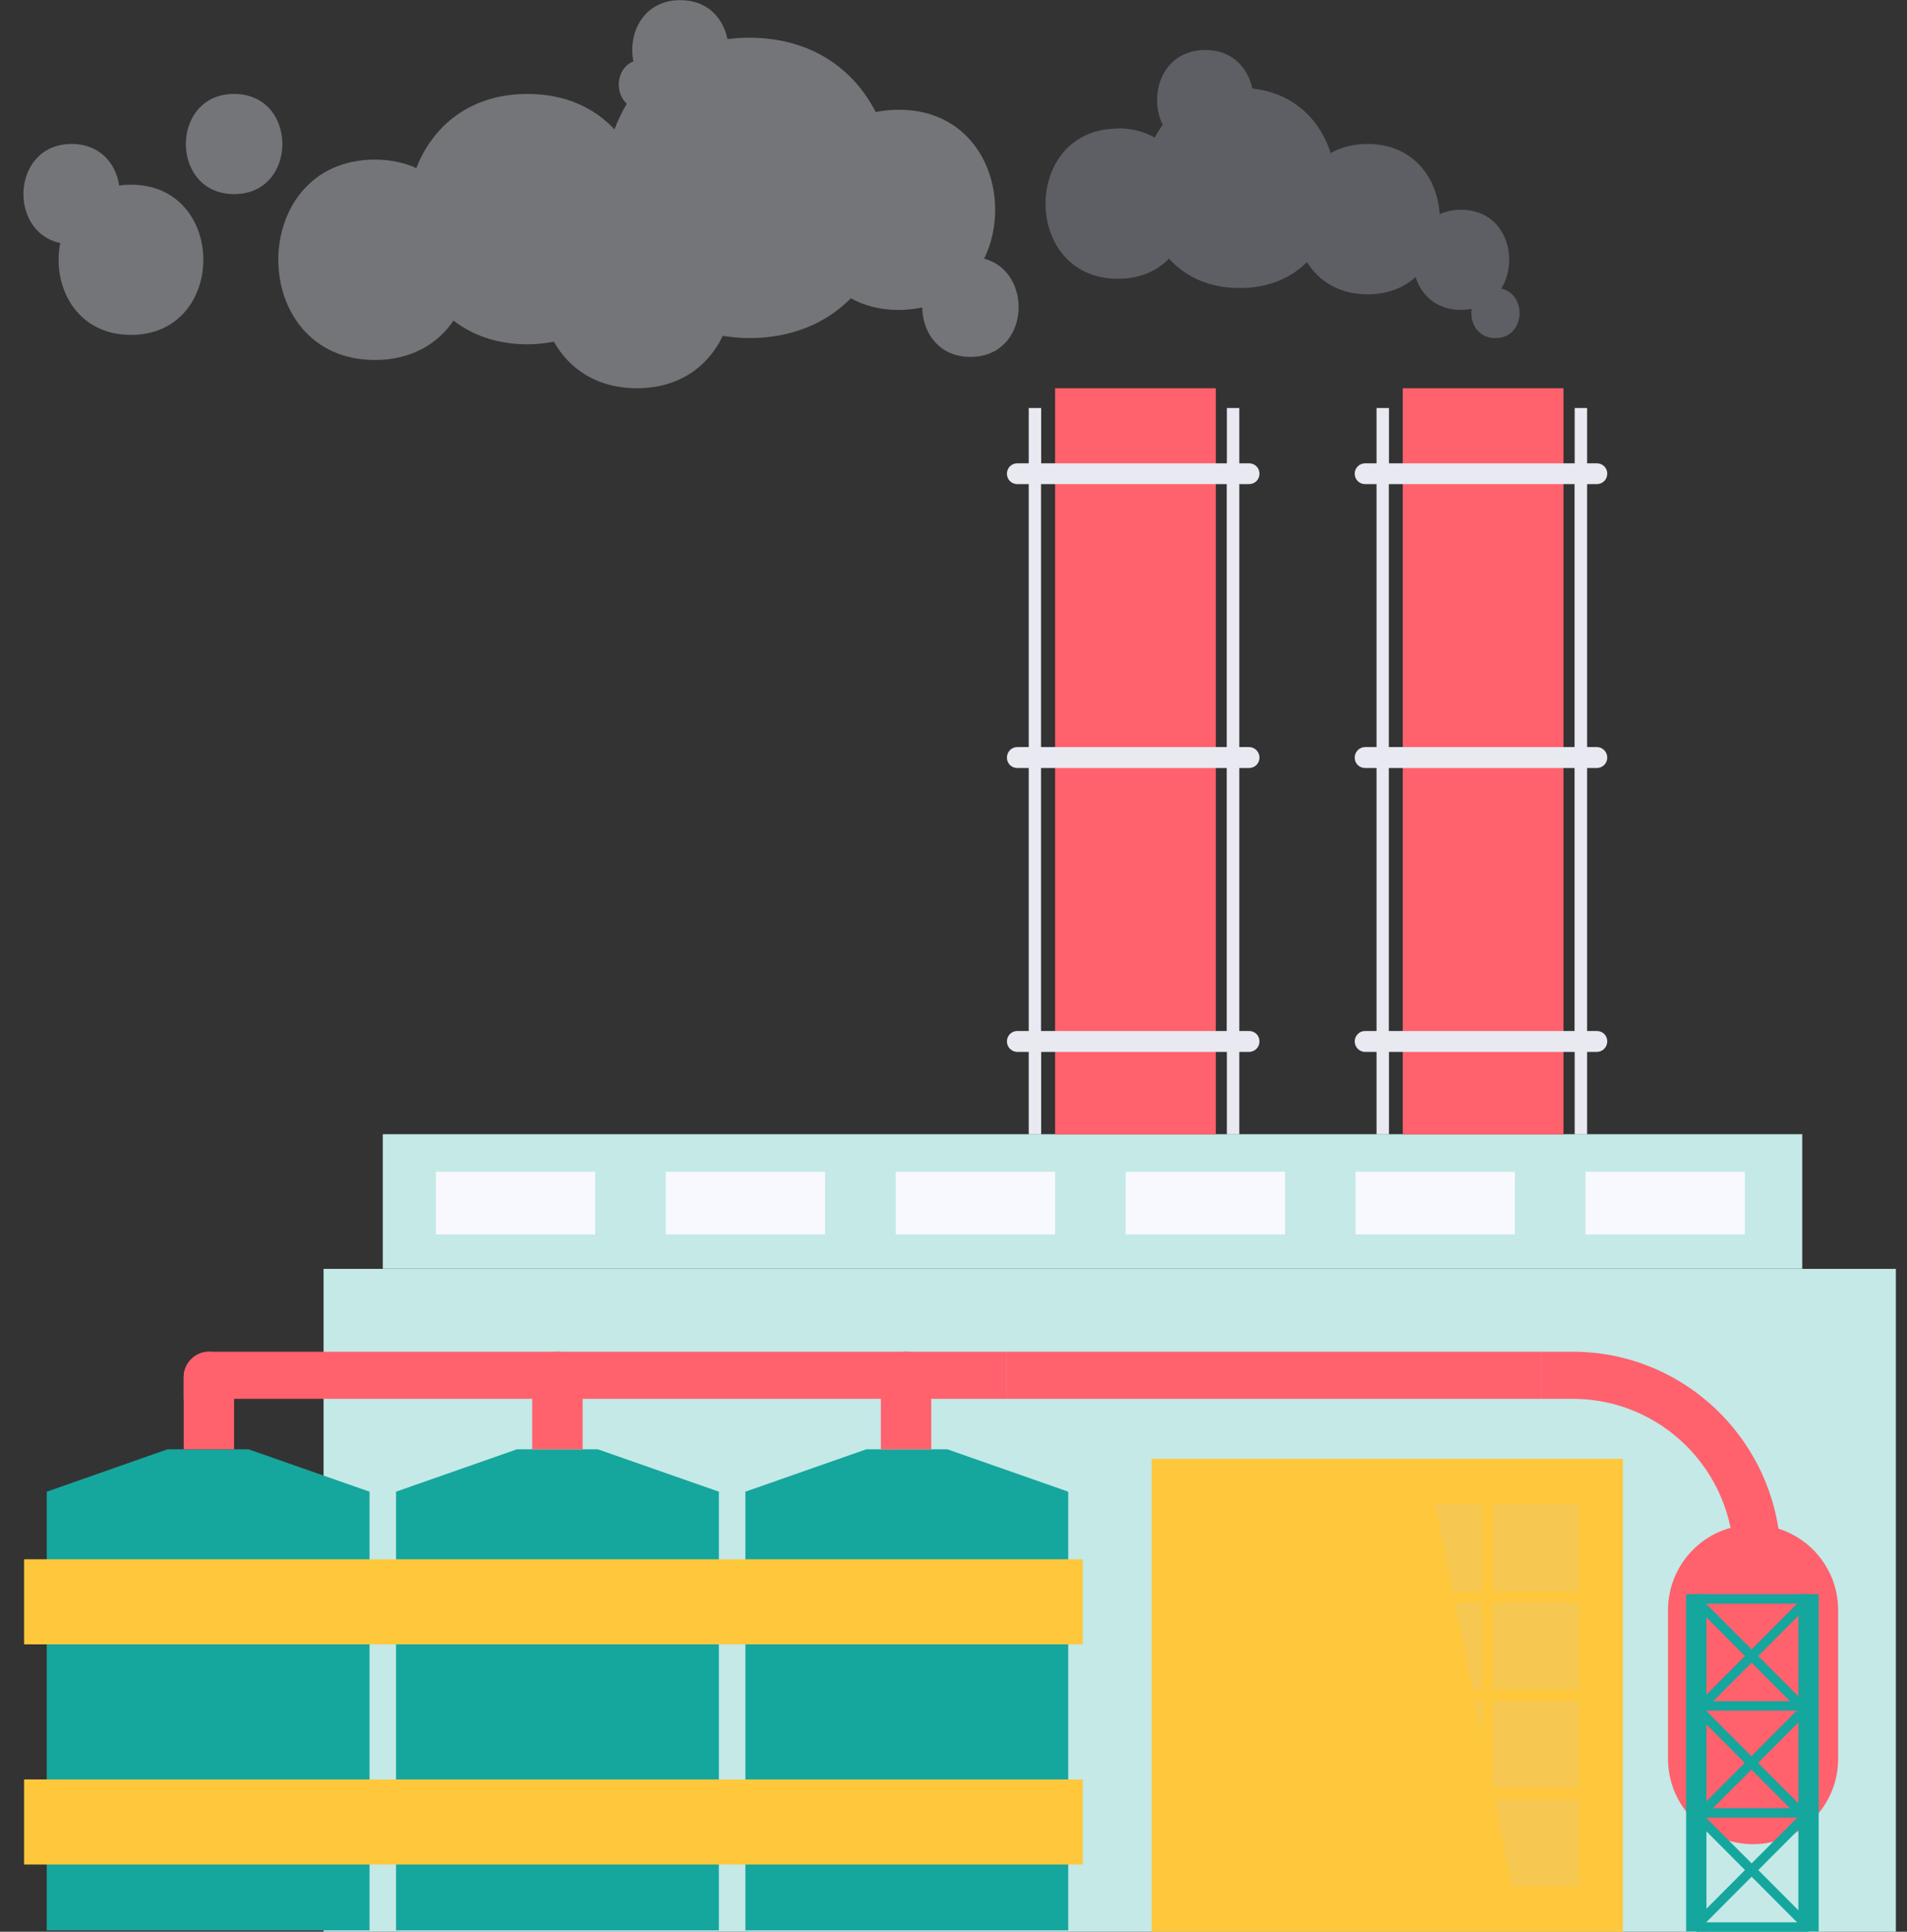
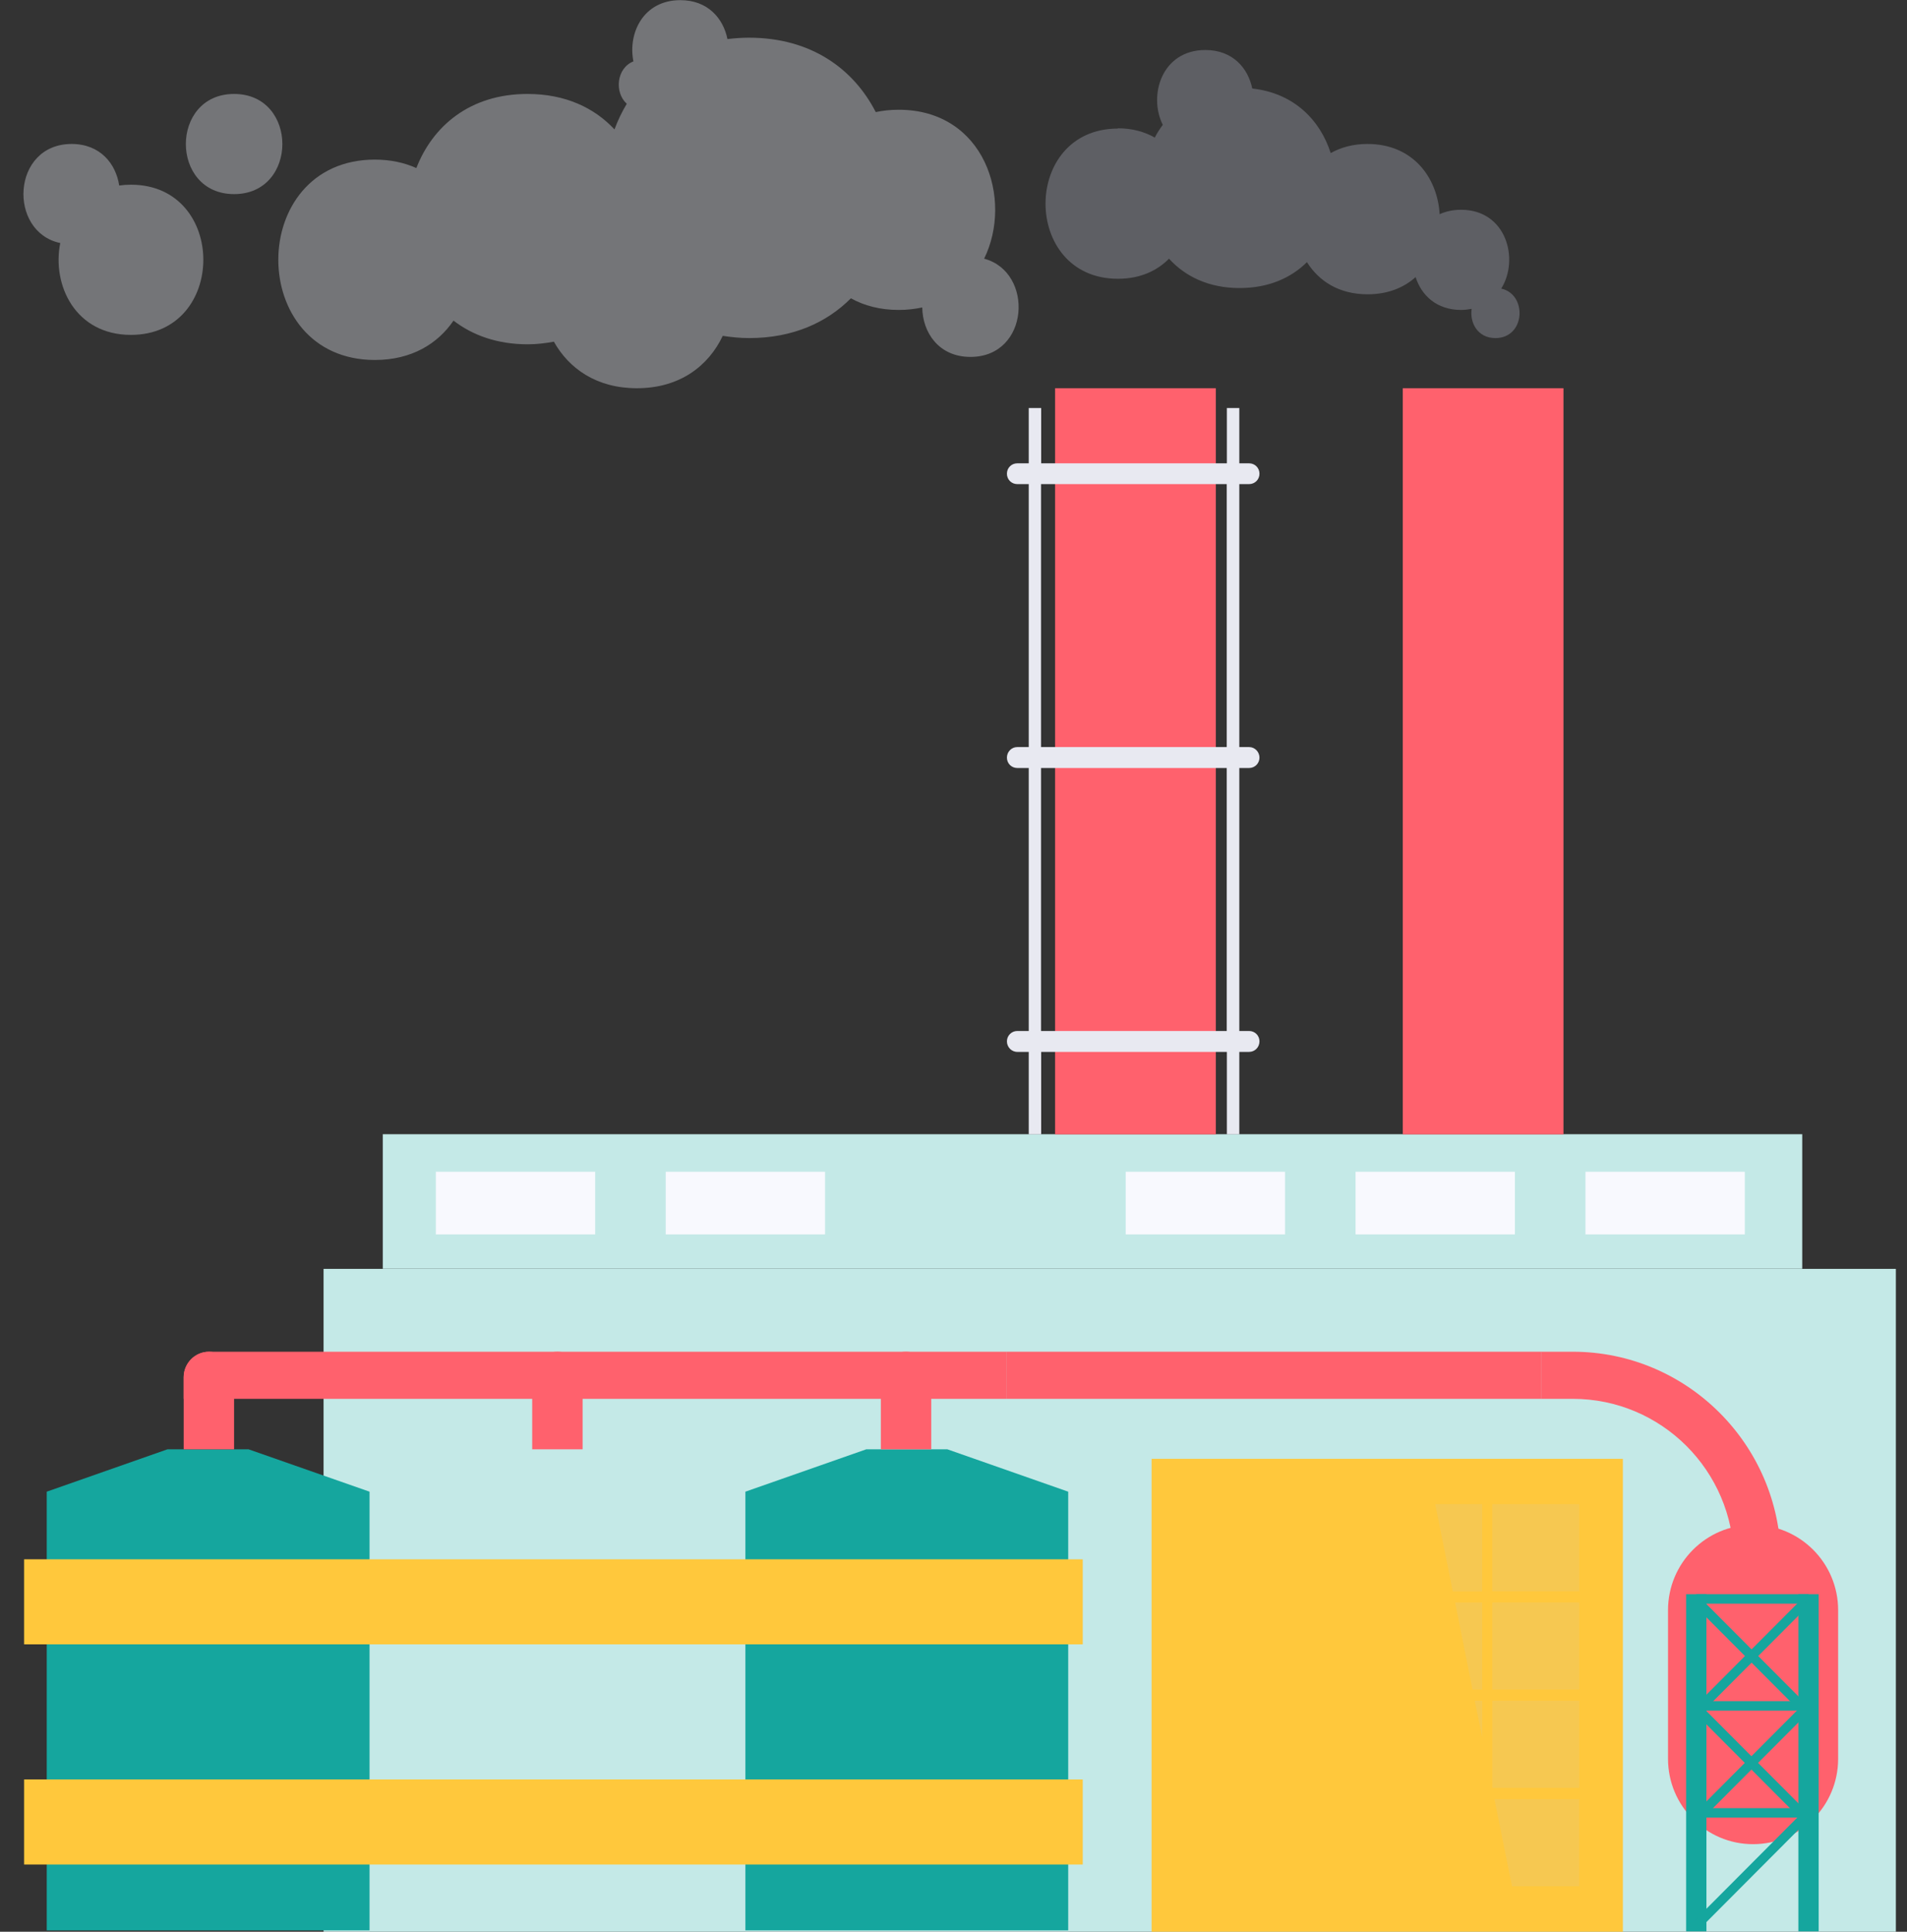
<svg xmlns="http://www.w3.org/2000/svg" width="79" height="80" viewBox="0 0 79 80" fill="none">
  <rect x="0" y="0" width="79" height="80" fill="#333333" stroke="none" />
  <g clip-path="url(#clip0_2875_7090)">
    <path opacity="0.7" d="M46.306 5.313C46.906 5.313 47.415 5.457 47.839 5.698C47.93 5.514 48.044 5.342 48.17 5.17C47.558 3.942 48.136 2.071 49.932 2.071C51.059 2.071 51.7 2.812 51.877 3.666C53.604 3.856 54.691 4.975 55.126 6.34C55.544 6.105 56.053 5.962 56.647 5.962C58.558 5.962 59.553 7.385 59.639 8.871C59.891 8.756 60.188 8.687 60.526 8.687C62.402 8.687 62.951 10.736 62.19 11.952C63.277 12.188 63.197 14.001 61.95 14.001C61.206 14.001 60.88 13.358 60.966 12.79C60.829 12.813 60.686 12.836 60.531 12.836C59.508 12.836 58.884 12.228 58.644 11.476C58.157 11.912 57.494 12.188 56.653 12.188C55.458 12.188 54.628 11.631 54.142 10.856C53.484 11.51 52.552 11.929 51.351 11.929C50.064 11.929 49.091 11.441 48.428 10.713C47.93 11.218 47.227 11.545 46.311 11.545C42.313 11.545 42.313 5.325 46.311 5.325L46.306 5.313Z" fill="#71727A" />
    <path opacity="0.45" d="M15.521 6.61C16.178 6.61 16.75 6.737 17.248 6.96C17.917 5.239 19.45 3.891 21.853 3.891C23.426 3.891 24.627 4.47 25.456 5.359C25.594 4.986 25.765 4.631 25.965 4.298C25.445 3.827 25.536 2.823 26.24 2.542C26.005 1.377 26.646 0.006 28.185 0.006C29.317 0.006 29.964 0.758 30.135 1.618C30.421 1.584 30.719 1.561 31.028 1.561C33.619 1.561 35.369 2.869 36.279 4.642C36.576 4.579 36.891 4.545 37.228 4.545C40.797 4.545 41.976 8.257 40.769 10.713C42.845 11.264 42.662 14.781 40.203 14.781C38.881 14.781 38.218 13.76 38.206 12.733C37.903 12.796 37.577 12.836 37.234 12.836C36.456 12.836 35.798 12.658 35.249 12.354C34.254 13.353 32.852 14.001 31.033 14.001C30.65 14.001 30.29 13.961 29.941 13.909C29.352 15.149 28.168 16.078 26.383 16.078C24.713 16.078 23.569 15.263 22.945 14.15C22.602 14.213 22.247 14.259 21.864 14.259C20.594 14.259 19.57 13.88 18.787 13.278C18.135 14.236 17.048 14.908 15.532 14.908C10.195 14.908 10.195 6.61 15.532 6.61H15.521Z" fill="#C5C6CC" />
    <path opacity="0.45" d="M9.698 3.891C12.364 3.891 12.364 8.039 9.698 8.039C7.033 8.039 7.033 3.891 9.698 3.891Z" fill="#C5C6CC" />
    <path opacity="0.45" d="M2.965 5.962C4.149 5.962 4.801 6.777 4.938 7.683C5.093 7.66 5.253 7.649 5.425 7.649C9.423 7.649 9.423 13.869 5.425 13.869C3.125 13.869 2.147 11.809 2.496 10.065C0.317 9.606 0.471 5.962 2.971 5.962H2.965Z" fill="#C5C6CC" />
    <path d="M78.539 52.549H13.404V80H78.539V52.549Z" fill="#C4E9E7" />
    <path d="M15.309 61.776V79.943H1.936V61.776L6.941 60.02H10.293L15.309 61.776Z" fill="#15A69E" />
-     <path d="M29.78 61.776V79.943H16.406V61.776L21.417 60.02H24.763L29.78 61.776Z" fill="#15A69E" />
    <path d="M44.252 61.776V79.943H30.879V61.776L35.89 60.02H39.242L44.252 61.776Z" fill="#15A69E" />
    <path d="M41.707 55.98V57.931H7.609V57.036C7.609 56.457 8.078 55.98 8.656 55.98H41.707Z" fill="#FF616D" />
    <path d="M9.697 57.036V60.02H7.609V57.036C7.609 56.457 8.078 55.98 8.656 55.98C8.948 55.98 9.211 56.101 9.394 56.29C9.577 56.48 9.697 56.744 9.697 57.031V57.036Z" fill="#FF616D" />
    <path d="M24.135 57.036V60.02H22.047V57.036C22.047 56.457 22.516 55.98 23.094 55.98C23.385 55.98 23.643 56.101 23.831 56.29C24.02 56.48 24.135 56.744 24.135 57.031V57.036Z" fill="#FF616D" />
    <path d="M38.578 57.036V60.02H36.49V57.036C36.49 56.457 36.954 55.98 37.531 55.98C37.823 55.98 38.08 56.101 38.269 56.29C38.452 56.48 38.572 56.744 38.572 57.031L38.578 57.036Z" fill="#FF616D" />
    <path d="M67.23 60.416H47.707V80H67.23V60.416Z" fill="#FFC83C" />
    <path d="M74.66 46.972H15.857V52.543H74.66V46.972Z" fill="#C4E9E7" />
    <path d="M24.656 48.527H18.055V51.121H24.656V48.527Z" fill="#F8F9FE" />
    <path d="M34.179 48.527H27.578V51.121H34.179V48.527Z" fill="#F8F9FE" />
-     <path d="M43.708 48.527H37.107V51.121H43.708V48.527Z" fill="#F8F9FE" />
    <path d="M53.234 48.527H46.633V51.121H53.234V48.527Z" fill="#F8F9FE" />
    <path d="M62.757 48.527H56.156V51.121H62.757V48.527Z" fill="#F8F9FE" />
    <path d="M72.281 48.527H65.68V51.121H72.281V48.527Z" fill="#F8F9FE" />
    <path d="M63.855 55.98H41.707V57.931H63.855V55.98Z" fill="#FF616D" />
    <path d="M73.774 64.576H71.829C71.8 60.904 68.826 57.931 65.154 57.931H63.85V55.98H65.154C69.89 55.98 73.745 59.836 73.774 64.576Z" fill="#FF616D" />
    <path d="M76.147 72.839C76.147 74.79 74.568 76.374 72.623 76.374C70.678 76.374 69.1 74.79 69.1 72.839V66.682C69.1 64.731 70.678 63.148 72.623 63.148C74.568 63.148 76.147 64.731 76.147 66.682V72.839Z" fill="#FF616D" />
    <path d="M70.691 66.022H69.85V79.983H70.691V66.022Z" fill="#15A69E" />
    <path d="M75.341 66.022H74.5V79.983H75.341V66.022Z" fill="#15A69E" />
    <path d="M74.918 66.022H70.268V66.413H74.918V66.022Z" fill="#15A69E" />
    <path d="M74.918 66.493L70.48 70.946L70.205 70.671L74.644 66.218L74.918 66.493Z" fill="#15A69E" />
    <path d="M70.48 66.218L74.918 70.671L74.644 70.946L70.205 66.493L70.48 66.218Z" fill="#15A69E" />
    <path d="M74.918 70.452H70.268V70.842H74.918V70.452Z" fill="#15A69E" />
    <path d="M74.644 70.637L70.203 75.092L70.478 75.368L74.919 70.913L74.644 70.637Z" fill="#15A69E" />
    <path d="M70.478 70.648L70.203 70.924L74.644 75.379L74.919 75.103L70.478 70.648Z" fill="#15A69E" />
    <path d="M74.918 74.882H70.268V75.272H74.918V74.882Z" fill="#15A69E" />
-     <path d="M74.918 79.61H70.268V80.001H74.918V79.61Z" fill="#15A69E" />
    <path d="M74.644 75.083L70.203 79.538L70.478 79.814L74.919 75.359L74.644 75.083Z" fill="#15A69E" />
-     <path d="M70.478 75.078L70.203 75.353L74.644 79.809L74.919 79.533L70.478 75.078Z" fill="#15A69E" />
    <path d="M50.367 16.078H43.709V46.978H50.367V16.078Z" fill="#FF616D" />
    <path d="M51.746 31.806C51.986 31.806 52.175 31.611 52.175 31.376C52.175 31.14 51.986 30.939 51.746 30.939H51.34V20.049H51.746C51.986 20.049 52.175 19.859 52.175 19.618C52.175 19.377 51.986 19.188 51.746 19.188H51.34V16.898H50.825V19.188H43.132V16.898H42.617V19.188H42.142C41.902 19.188 41.713 19.377 41.713 19.618C41.713 19.859 41.902 20.049 42.142 20.049H42.617V30.939H42.142C41.902 30.939 41.713 31.135 41.713 31.376C41.713 31.617 41.902 31.806 42.142 31.806H42.617V42.697H42.142C41.902 42.697 41.713 42.892 41.713 43.127C41.713 43.362 41.902 43.563 42.142 43.563H42.617V46.977H43.132V43.563H50.825V46.977H51.34V43.563H51.746C51.986 43.563 52.175 43.368 52.175 43.127C52.175 42.886 51.986 42.697 51.746 42.697H51.34V31.806H51.746ZM50.819 42.697H43.126V31.806H50.819V42.697ZM50.819 30.939H43.126V20.049H50.819V30.939Z" fill="#E8E9F1" />
    <path d="M64.769 16.078H58.111V46.978H64.769V16.078Z" fill="#FF616D" />
-     <path d="M66.154 31.806C66.389 31.806 66.583 31.611 66.583 31.376C66.583 31.14 66.394 30.939 66.154 30.939H65.748V20.049H66.154C66.389 20.049 66.583 19.859 66.583 19.618C66.583 19.377 66.394 19.188 66.154 19.188H65.748V16.898H65.233V19.188H57.54V16.898H57.025V19.188H56.55C56.316 19.188 56.121 19.377 56.121 19.618C56.121 19.859 56.31 20.049 56.55 20.049H57.025V30.939H56.55C56.316 30.939 56.121 31.135 56.121 31.376C56.121 31.617 56.31 31.806 56.55 31.806H57.025V42.697H56.55C56.316 42.697 56.121 42.892 56.121 43.127C56.121 43.362 56.31 43.563 56.55 43.563H57.025V46.977H57.54V43.563H65.233V46.977H65.748V43.563H66.154C66.389 43.563 66.583 43.368 66.583 43.127C66.583 42.886 66.394 42.697 66.154 42.697H65.748V31.806H66.154ZM65.228 42.697H57.534V31.806H65.228V42.697ZM65.228 30.939H57.534V20.049H65.228V30.939Z" fill="#E8E9F1" />
    <path d="M44.854 64.576H0.998V68.099H44.854V64.576Z" fill="#FFC83C" />
    <path d="M44.854 73.693H0.998V77.216H44.854V73.693Z" fill="#FFC83C" />
    <g style="mix-blend-mode:multiply" opacity="0.15">
      <path d="M65.424 62.292H61.82V65.901H65.424V62.292Z" fill="#C5C6CC" />
      <path d="M65.424 66.366H61.82V69.975H65.424V66.366Z" fill="#C5C6CC" />
      <path d="M65.424 70.435V74.044H61.826L61.82 74.032V70.435H65.424Z" fill="#C5C6CC" />
      <path d="M61.826 74.044H61.82V74.032L61.826 74.044Z" fill="#C5C6CC" />
      <path d="M65.422 74.509V78.118H62.637L61.91 74.509H65.422Z" fill="#C5C6CC" />
      <path d="M61.402 62.292V65.907H60.184L59.457 62.292H61.402Z" fill="#C5C6CC" />
      <path d="M61.402 66.366V69.975H61.002L60.281 66.366H61.402Z" fill="#C5C6CC" />
      <path d="M61.403 70.435V71.949L61.094 70.435H61.403Z" fill="#C5C6CC" />
    </g>
  </g>
  <defs>
    <clipPath id="clip0_2875_7090">
      <rect width="77.576" height="80" fill="white" transform="translate(0.963)" />
    </clipPath>
  </defs>
</svg>